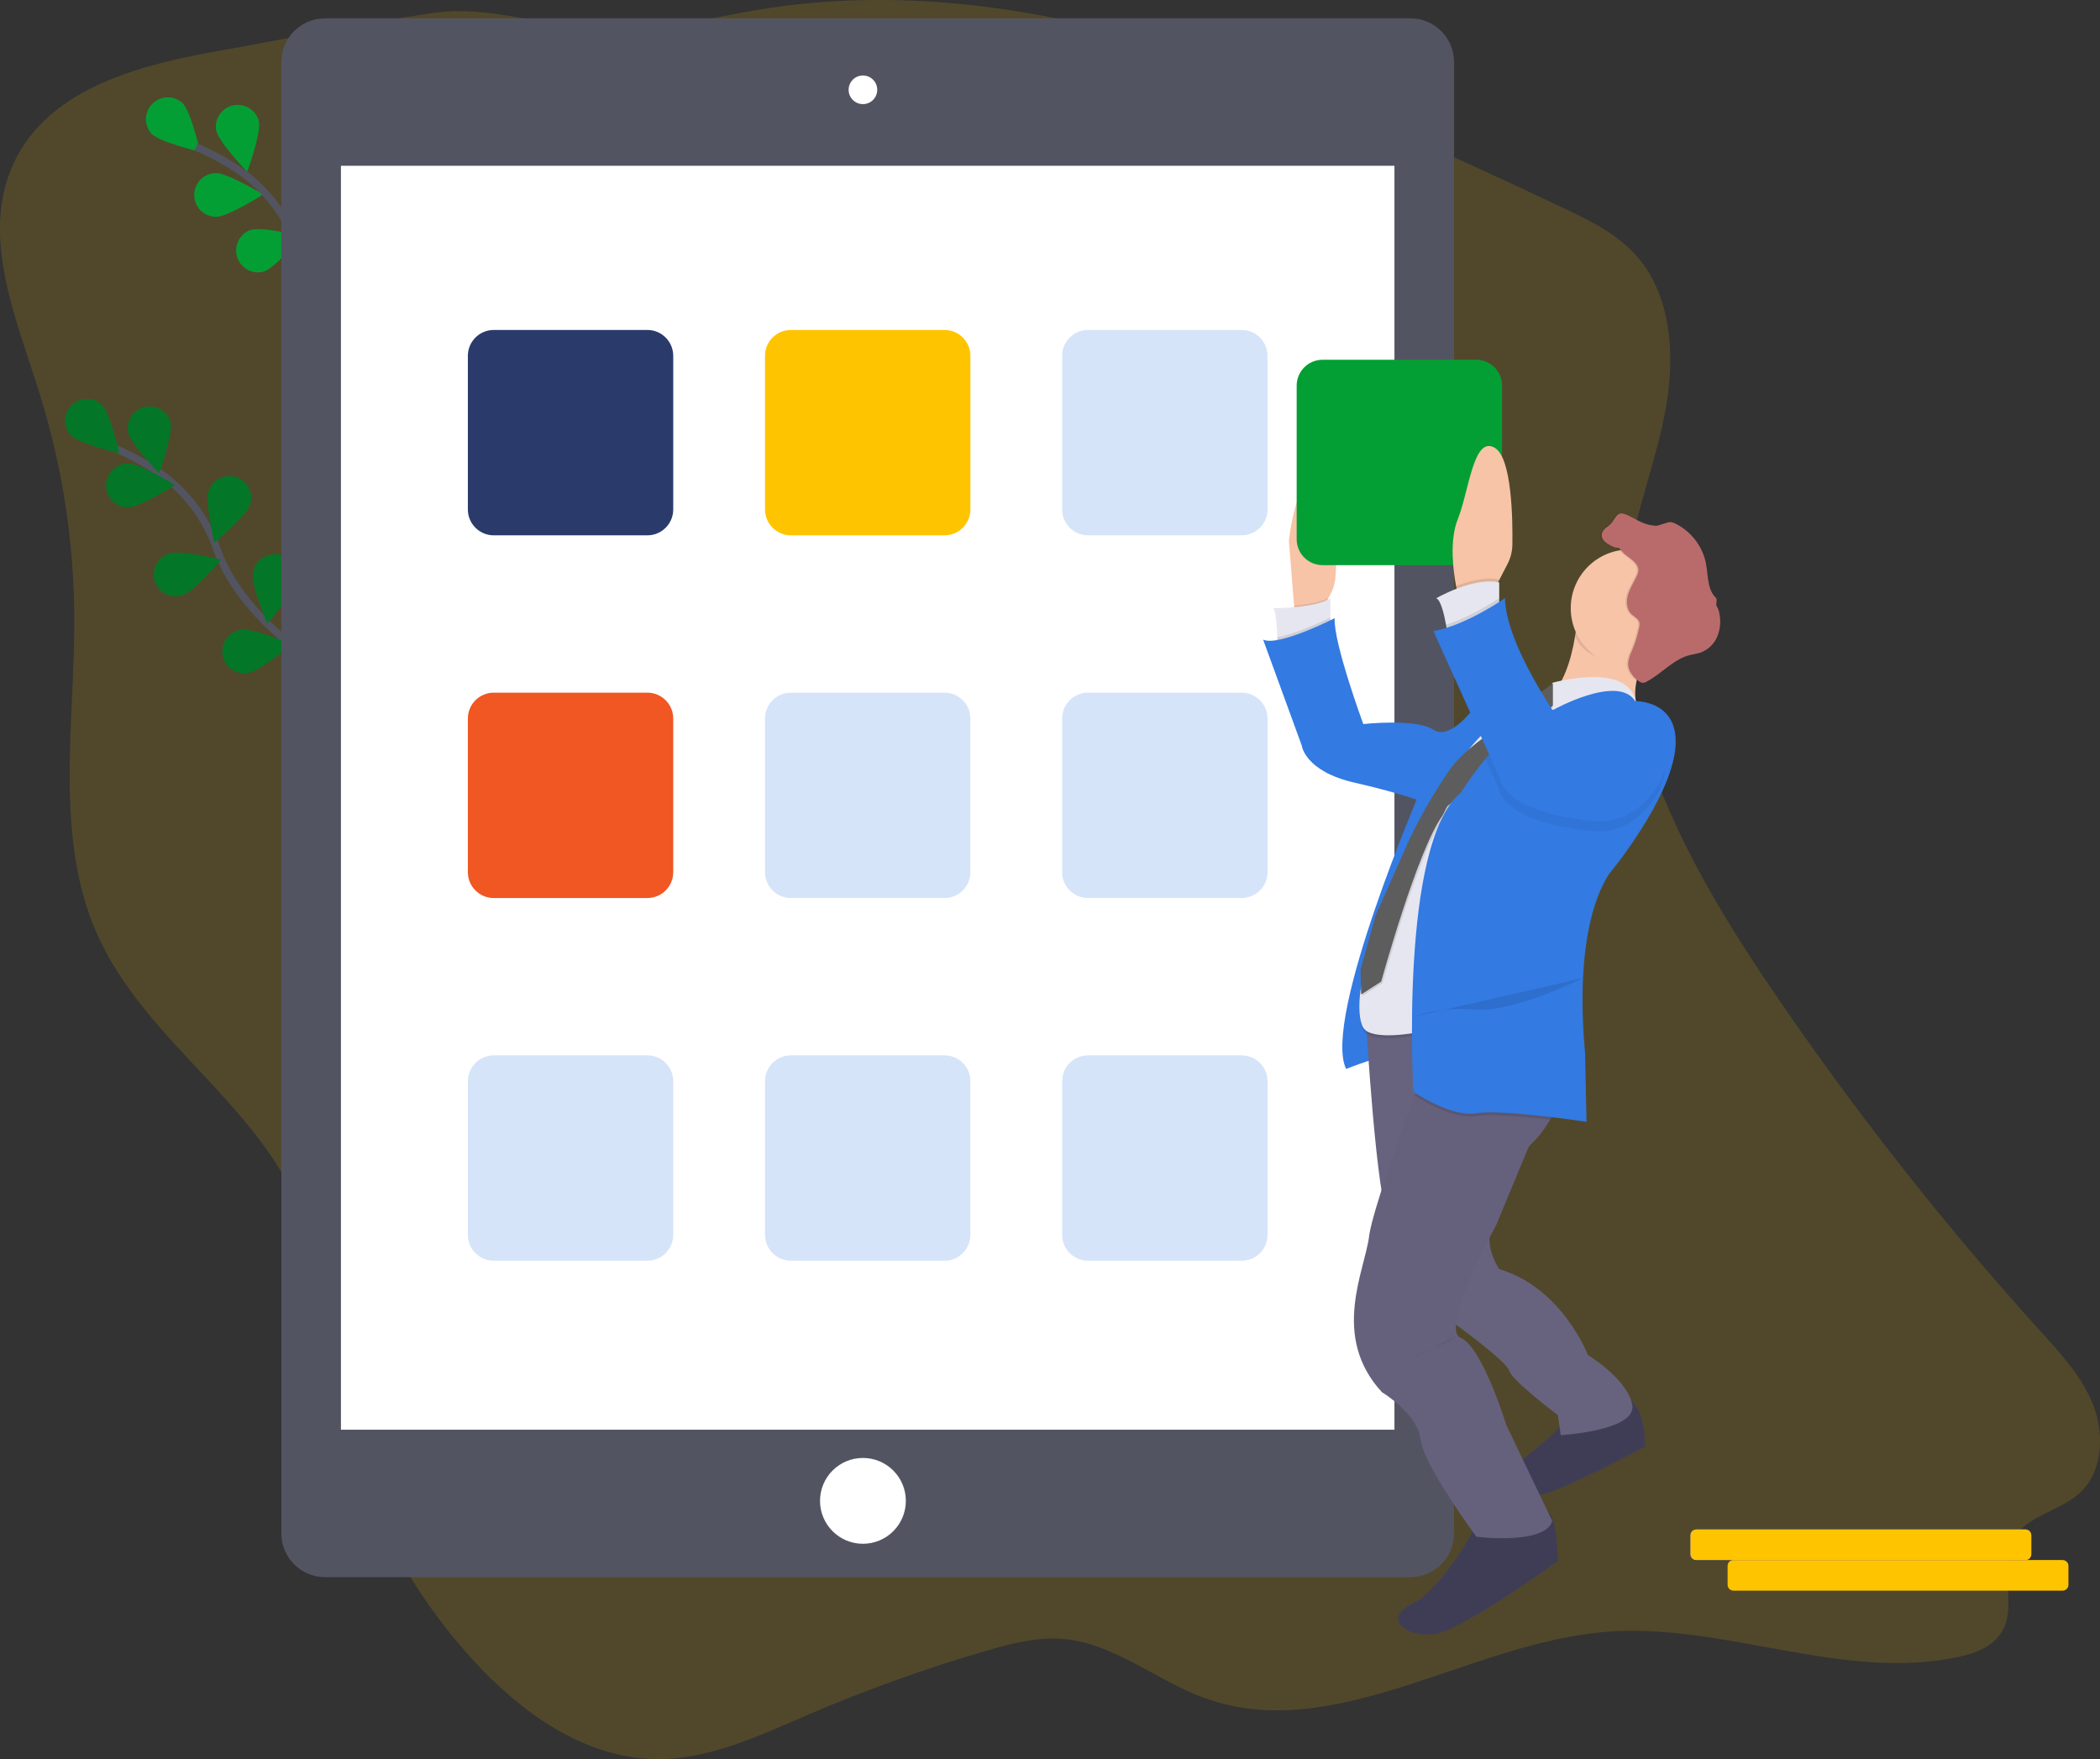
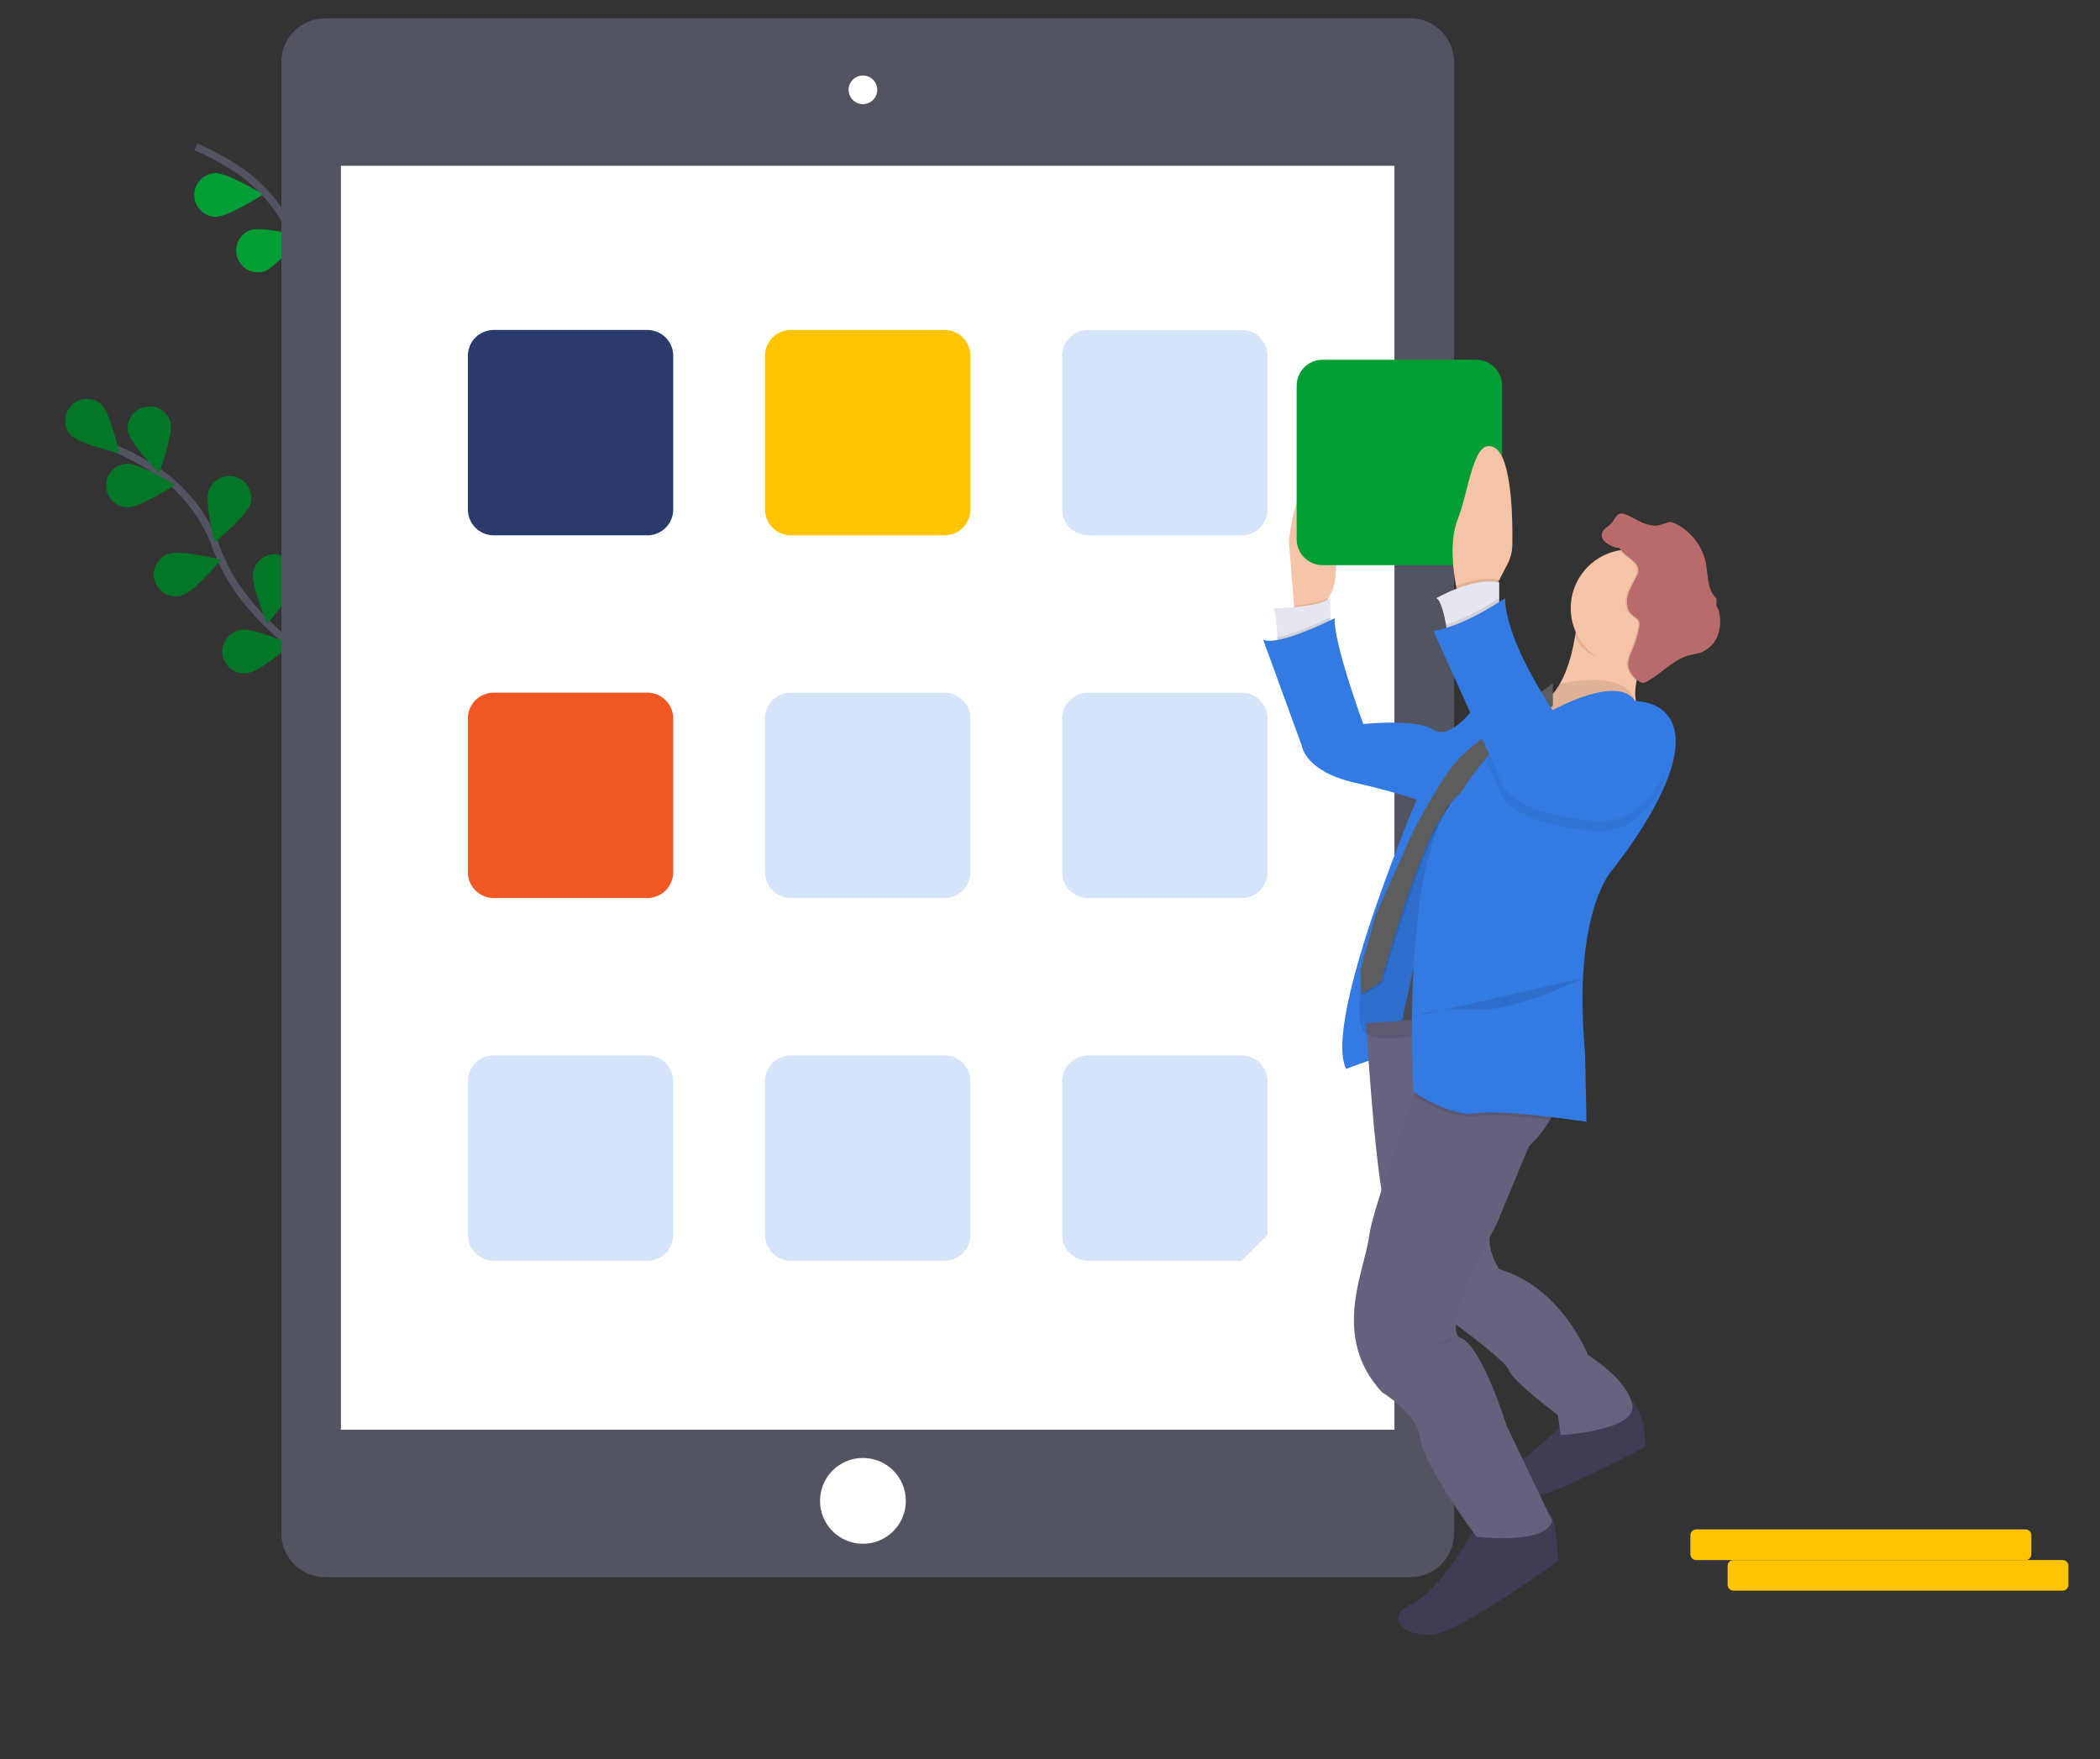
<svg xmlns="http://www.w3.org/2000/svg" version="1.1" id="Layer_1" x="0px" y="0px" width="573.148px" height="480.095px" viewBox="0 0 573.148 480.095" enable-background="new 0 0 573.148 480.095" xml:space="preserve">
  <rect x="0" y="0" width="573.148" height="480.095" fill="#333333" stroke="none" />
  <g>
    <title>app installation</title>
-     <path opacity="0.15" fill="#FFC400" enable-background="new    " d="M58.083,14.194C36.533,18.052,11.786,24.928,3.067,46.067   c-7.966,19.327,1.384,41.099,7.675,61.099c6.201,19.746,9.416,40.307,9.542,61.003c0.161,29.112-5.511,59.811,6.011,86.262   c12.999,29.847,45.171,47.109,56.447,77.701c4.729,12.826,5.301,26.865,7.555,40.418c4.997,30.037,18.647,58.404,38.684,80.378   c13.322,14.61,30.668,26.87,49.882,27.161c14.574,0.228,28.337-6.386,41.837-12.176c15.75-6.752,31.895-12.548,48.344-17.354   c6.93-2.021,14.067-3.882,21.235-3.25c13.811,1.193,25.331,11.331,38.438,16.102c35.522,12.88,72.243-15.109,109.722-18.063   c32.13-2.534,64.402,13.62,95.971,6.877c4.651-0.997,9.626-2.804,12.064-7.097c4.036-7.114-0.972-16.959,2.617-24.336   c3.591-7.375,13.28-8.141,18.969-13.75c5.79-5.712,6.262-15.576,3.31-23.335c-2.951-7.759-8.646-13.935-14.119-19.976   c-27.097-29.923-52.043-61.721-74.654-95.161c-23.065-34.103-44.652-74.217-38.164-115.548   c2.242-14.222,7.752-27.681,10.251-41.855c2.498-14.175,1.474-30.227-7.692-40.925c-5.475-6.392-13.155-10.084-20.609-13.602   C356.862,23.824,282.376-9.778,207.109,2.643c-12.255,2.021-24.383,5.266-36.78,5.707c-17.943,0.644-34.831-7.377-52.356-4.771   C98.073,6.519,77.965,10.634,58.083,14.194z" />
-     <path fill="#049F34" d="M49.823,28.128c2.32,2.332,4.818,13.298,4.818,13.298s-10.948-2.565-13.268-4.902   c-2.204-2.447-2.007-6.217,0.44-8.421C44.092,26.05,47.557,26.062,49.823,28.128z" />
-     <path fill="#049F34" d="M70.651,33.109c0.68,3.221-3.179,13.781-3.179,13.781s-7.794-8.104-8.474-11.33   c-0.532-3.25,1.671-6.317,4.921-6.849c3.044-0.499,5.965,1.405,6.736,4.391L70.651,33.109z" />
    <path fill="#6C63FF" d="M90.296,55.495c-1.037,3.118-9.702,10.292-9.702,10.292s-2.636-10.931-1.598-14.055   c1.039-3.128,4.417-4.823,7.546-3.783c3.129,1.039,4.822,4.417,3.784,7.546H90.296z" />
    <path fill="#6C63FF" d="M102.885,76.122c-0.495,3.249-7.824,11.783-7.824,11.783s-4.448-10.329-3.953-13.579   c0.337-3.276,3.265-5.659,6.541-5.322c3.276,0.336,5.659,3.265,5.322,6.541c-0.019,0.192-0.048,0.382-0.086,0.57V76.122z" />
    <path fill="#049F34" d="M59.052,59.163c3.292-0.036,12.761-6.107,12.761-6.107s-9.606-5.842-12.897-5.807   c-3.294,0.038-5.934,2.738-5.895,6.032c0.037,3.292,2.738,5.932,6.031,5.894V59.163z" />
    <path fill="#049F34" d="M72.049,74.099c3.125-1.02,10.346-9.643,10.346-9.643s-10.918-2.702-14.043-1.682   c-3.09,1.138-4.673,4.566-3.534,7.656c1.078,2.929,4.231,4.53,7.231,3.673V74.099z" />
    <path fill="none" stroke="#535461" stroke-width="2" stroke-miterlimit="10" d="M113.071,101.673c0,0-24.527-13.465-31.803-34.091   C78.275,58.909,72.547,51.44,64.947,46.3c-3.627-2.414-7.467-4.49-11.473-6.202" />
    <path fill="#6C63FF" d="M89.82,101.364c3.256-0.478,11.831-7.752,11.831-7.752s-10.305-4.509-13.556-4.031   c-3.275,0.337-5.657,3.267-5.319,6.542s3.268,5.658,6.544,5.321c0.169-0.018,0.338-0.042,0.506-0.075L89.82,101.364z" />
    <path fill="none" stroke="#535461" stroke-width="2" stroke-miterlimit="10" d="M91.006,183.965c0,0-24.527-13.465-31.801-34.092   c-2.994-8.674-8.722-16.142-16.321-21.282c-3.628-2.414-7.468-4.49-11.474-6.203" />
    <path fill="#037727" d="M27.759,110.42c2.319,2.331,4.818,13.297,4.818,13.297s-10.949-2.565-13.268-4.901   c-2.204-2.447-2.008-6.218,0.44-8.422C22.03,108.342,25.493,108.354,27.759,110.42z" />
    <path fill="#037727" d="M46.587,115.401c0.679,3.22-3.18,13.78-3.18,13.78s-7.793-8.104-8.473-11.33   c-0.533-3.25,1.67-6.316,4.921-6.849c3.043-0.498,5.965,1.406,6.737,4.392L46.587,115.401z" />
    <path fill="#037727" d="M68.233,137.786c-1.036,3.119-9.702,10.293-9.702,10.293s-2.636-10.931-1.598-14.055   c1.039-3.129,4.417-4.823,7.546-3.784c3.13,1.04,4.823,4.417,3.783,7.546H68.233z" />
    <path fill="#037727" d="M80.822,158.413c-0.495,3.25-7.824,11.783-7.824,11.783s-4.448-10.328-3.953-13.578   c0.336-3.276,3.264-5.659,6.54-5.323c3.276,0.337,5.659,3.265,5.323,6.541c-0.02,0.192-0.049,0.382-0.086,0.571V158.413z" />
    <path fill="#037727" d="M34.988,138.454c3.293-0.035,12.762-6.106,12.762-6.106s-9.606-5.844-12.898-5.808   c-3.293,0.039-5.933,2.739-5.895,6.032c0.038,3.293,2.738,5.932,6.031,5.895V138.454z" />
    <path fill="#037727" d="M49.985,162.39c3.125-1.019,10.348-9.643,10.348-9.643s-10.919-2.701-14.044-1.681   c-3.167,0.903-5.001,4.204-4.098,7.37c0.903,3.167,4.204,5.002,7.371,4.098c0.143-0.041,0.284-0.087,0.423-0.139V162.39z" />
    <path fill="#037727" d="M67.755,183.656c3.257-0.478,11.832-7.753,11.832-7.753s-10.305-4.508-13.555-4.031   c-3.276,0.338-5.658,3.267-5.32,6.543c0.338,3.276,3.267,5.658,6.543,5.321c0.17-0.018,0.339-0.042,0.507-0.075L67.755,183.656z" />
    <path fill="#535461" d="M88.716,4.999h296.203c6.586,0,11.926,5.339,11.926,11.926v401.583c0,6.587-5.34,11.927-11.926,11.927   H88.716c-6.587,0-11.926-5.34-11.926-11.927V16.925C76.791,10.338,82.129,4.999,88.716,4.999z" />
    <rect x="93.051" y="45.245" fill="#FFFFFF" width="287.532" height="344.95" />
    <circle fill="#FFFFFF" cx="235.518" cy="24.51" r="3.906" />
    <circle fill="#FFFFFF" cx="235.518" cy="409.618" r="11.711" />
    <path fill="#2A3B6B" d="M134.757,90.052h41.922c3.902,0,7.066,3.163,7.066,7.066v41.92c0,3.903-3.164,7.066-7.066,7.066h-41.922   c-3.901,0-7.065-3.163-7.065-7.066v-41.92C127.692,93.215,130.856,90.052,134.757,90.052z" />
    <path opacity="0.2" fill="#337AE2" enable-background="new    " d="M338.876,146.104h-41.921c-3.902,0-7.065-3.163-7.065-7.066   v-41.92c0-3.903,3.163-7.066,7.065-7.066h41.921c3.903,0,7.067,3.163,7.067,7.066v41.92   C345.944,142.941,342.78,146.104,338.876,146.104z" />
    <path fill="#FFC400" d="M215.858,90.052h41.921c3.901,0,7.065,3.163,7.065,7.066v41.92c0,3.903-3.164,7.066-7.065,7.066h-41.921   c-3.903,0-7.067-3.163-7.067-7.066v-41.92C208.791,93.215,211.955,90.052,215.858,90.052z" />
    <path fill="#F05722" d="M134.757,189.04h41.922c3.902,0,7.066,3.164,7.066,7.066v41.92c0,3.903-3.164,7.067-7.066,7.067h-41.922   c-3.901,0-7.065-3.164-7.065-7.067v-41.92C127.692,192.204,130.856,189.04,134.757,189.04z" />
    <path opacity="0.2" fill="#337AE2" enable-background="new    " d="M338.876,245.094h-41.921c-3.902,0-7.065-3.164-7.065-7.067   v-41.92c0-3.902,3.163-7.066,7.065-7.066h41.921c3.903,0,7.067,3.164,7.067,7.066v41.92   C345.944,241.93,342.78,245.094,338.876,245.094z" />
    <path opacity="0.2" fill="#337AE2" enable-background="new    " d="M215.858,189.04h41.921c3.901,0,7.065,3.164,7.065,7.066v41.92   c0,3.903-3.164,7.067-7.065,7.067h-41.921c-3.903,0-7.067-3.164-7.067-7.067v-41.92C208.791,192.204,211.955,189.04,215.858,189.04   z" />
    <path opacity="0.2" fill="#337AE2" d="M134.757,288.029h41.922c3.902,0,7.066,3.163,7.066,7.065v41.92   c0,3.903-3.164,7.067-7.066,7.067h-41.922c-3.901,0-7.065-3.164-7.065-7.067v-41.92   C127.692,291.192,130.856,288.029,134.757,288.029z" />
-     <path opacity="0.2" fill="#337AE2" d="M338.876,344.082h-41.921c-3.902,0-7.065-3.164-7.065-7.067v-41.92   c0-3.902,3.163-7.065,7.065-7.065h41.921c3.903,0,7.067,3.163,7.067,7.065v41.92C345.944,340.918,342.78,344.082,338.876,344.082z" />
+     <path opacity="0.2" fill="#337AE2" d="M338.876,344.082h-41.921c-3.902,0-7.065-3.164-7.065-7.067v-41.92   c0-3.902,3.163-7.065,7.065-7.065h41.921c3.903,0,7.067,3.163,7.067,7.065v41.92z" />
    <path opacity="0.2" fill="#337AE2" d="M215.858,288.029h41.921c3.901,0,7.065,3.163,7.065,7.065v41.92   c0,3.903-3.164,7.067-7.065,7.067h-41.921c-3.903,0-7.067-3.164-7.067-7.067v-41.92   C208.791,291.192,211.955,288.029,215.858,288.029z" />
    <path fill="#337AE2" d="M388.091,214.801c0,0-27.336,63.257-20.698,76.925c0,0,10.937-4.293,12.522-3.512   c1.586,0.78,17.18-81.612,17.18-81.612L388.091,214.801z" />
    <path opacity="0.05" fill="#337AE2" enable-background="new    " d="M388.091,214.801c0,0-27.336,63.257-20.698,76.925   c0,0,10.937-4.293,12.522-3.512c1.586,0.78,17.18-81.612,17.18-81.612L388.091,214.801z" />
    <path fill="#3F3D56" d="M402.927,416.291c0,0-9.374,17.571-17.573,21.466s-1.563,9.374,6.25,8.201   c7.812-1.176,33.583-19.918,33.583-19.918s-0.179-12.267-2.629-13.161C420.107,411.984,402.927,416.291,402.927,416.291z" />
    <path fill="#3F3D56" d="M427.532,387.786c0,0-13.274,13.274-19.136,14.449c-5.862,1.174,5.074,8.979,15.617,4.686   c10.543-4.293,24.991-12.105,24.991-12.105s0.388-12.521-6.249-13.667C436.119,380.004,427.532,387.786,427.532,387.786z" />
    <path fill="#67647E" d="M372.861,279.226c0,0,2.73,47.641,6.25,54.266c3.519,6.625,16.793,26.943,16.793,26.943   s15.229,10.936,16.01,13.666c0.781,2.732,13.273,12.105,13.273,12.105l0.782,5.469c0,0,20.698-1.193,19.523-8.201   c-1.175-7.006-12.105-13.666-12.105-13.666s-7.03-18.355-24.21-23.43c0,0-5.469-7.811-0.781-14.055   c0,0,11.718-29.285,18.354-32.798s-2.737-23.8-2.737-23.8L372.861,279.226z" />
    <path opacity="0.05" fill="#65617D" enable-background="new    " d="M372.861,279.226c0,0,2.73,47.641,6.25,54.266   c3.519,6.625,16.793,26.943,16.793,26.943s15.229,10.936,16.01,13.666c0.781,2.732,13.273,12.105,13.273,12.105l0.782,5.469   c0,0,20.698-1.193,19.523-8.201c-1.175-7.006-12.105-13.666-12.105-13.666s-7.03-18.355-24.21-23.43c0,0-5.469-7.811-0.781-14.055   c0,0,11.718-29.285,18.354-32.798s-2.737-23.8-2.737-23.8L372.861,279.226z" />
    <path fill="#65617D" d="M411.126,388.955l12.522,26.159c-1.949,6.639-20.697,4.293-20.697,4.293s-14.449-19.521-15.23-26.553   c-0.78-7.029-10.543-12.886-10.543-12.886c-14.055-15.23-4.687-33.191-3.512-42.565c0-0.179,0.053-0.374,0.083-0.596   c1.038-6.285,7.358-24.365,12.272-37.91c3.315-9.121,5.992-16.182,5.992-16.182s26.161,1.191,31.605,10.543   c2.505,4.293,1.384,8.76-0.567,12.337c-1.524,2.704-3.474,5.146-5.771,7.233l-8.892,21.432c0,0-15.61,28.527-9.73,30.877   C404.538,367.487,411.126,388.955,411.126,388.955z" />
    <path fill="#F7C4A7" d="M364.495,157.417c-0.123,1.746-0.628,3.443-1.479,4.973l-0.447,0.806l-2.2,3.965h-7.03l-0.149-1.848   l-1.414-17.675c0,0,1.95-19.523,8.594-16.793C365.693,133.04,364.984,150.584,364.495,157.417z" />
    <path opacity="0.1" enable-background="new    " d="M362.569,163.189l-2.2,3.965h-7.03l-0.149-1.848   C356.462,165.02,360.357,164.424,362.569,163.189z" />
    <path fill="#E6E6F0" d="M363.099,163.255v8.981l-14.449,3.906c0,0,0-0.936-0.041-2.236c-0.084-2.743-0.339-7.121-1.133-7.914   C347.482,166.004,359.194,166.004,363.099,163.255z" />
    <path opacity="0.1" enable-background="new    " d="M363.099,168.521v3.715l-14.449,3.906c0,0,0-0.936-0.041-2.236   C353.421,173.064,360.369,169.851,363.099,168.521z" />
    <path fill="#F7C4A7" d="M447.371,183.339c-2.851,8.229,0.854,11.926,0.854,11.926s-35.147,2.344-26.555-3.905   c5.016-3.65,7.239-11.7,8.218-17.759c0.416-2.513,0.672-5.05,0.769-7.597c0,0,28.087-0.411,22.261,7.419   C450.576,176.428,448.707,179.772,447.371,183.339z" />
    <path opacity="0.1" enable-background="new    " d="M452.922,173.405c-2.862,3.851-3.798,4.417-4.771,7.197   c-0.878,0.149-1.769,0.223-2.659,0.221c-6.696,0-13.215-1.377-15.605-7.216c0.416-2.515,0.673-5.054,0.769-7.603   C430.656,166.004,458.737,165.574,452.922,173.405z" />
    <circle fill="#F7C4A7" cx="444.711" cy="165.986" r="16.011" />
    <path fill="#337AE2" d="M364.269,168.717c0,0-15.23,7.812-19.524,5.856l10.543,28.898c0,0,0.782,7.03,14.449,10.137   c13.667,3.107,20.304,5.856,20.304,5.856l25.38-30.066l-12.887,3.512c0,0-6.637,9.374-11.33,6.25   c-4.692-3.125-19.124-1.55-19.124-1.55S363.88,175.36,364.269,168.717z" />
    <path opacity="0.05" fill="#337AE2" enable-background="new    " d="M364.269,168.717c0,0-15.23,7.812-19.524,5.856l10.543,28.898   c0,0,0.782,7.03,14.449,10.137c13.667,3.107,20.304,5.856,20.304,5.856l25.38-30.066l-12.887,3.512c0,0-6.637,9.374-11.33,6.25   c-4.692-3.125-19.124-1.55-19.124-1.55S363.88,175.36,364.269,168.717z" />
    <path opacity="0.1" enable-background="new    " d="M423.626,187.156c0,0,20.644-5.904,22.814,5.063c0,0-9.541-4.651-23.209,3.578   c-1.025,0.597-2.027,1.271-2.98,1.957c-12.028,8.425-20.43,21.466-23.806,36.279l-8.724,38.224l-0.781,10.274   c0,0-12.523,2.471-14.837-1.234c-2.313-3.703-0.781-16.035,2.731-20.144c3.512-4.108,8.962-21.802,8.962-21.802l3.417-10.256   c2.86-8.626,7.407-16.599,13.375-23.452l0,0l0.824-0.997c5.143-6.173,11.665-11.051,19.04-14.24   C422.451,189.541,423.9,188.449,423.626,187.156z" />
-     <path fill="#E6E6F0" d="M423.626,186.374c0,0,20.644-5.903,22.814,5.063c0,0-9.541-4.651-23.209,3.578   c-1.025,0.596-2.027,1.27-2.98,1.956c-12.028,8.425-20.43,21.468-23.806,36.28l-8.724,38.223l-0.781,10.275   c0,0-12.523,2.469-14.837-1.234s-0.781-16.034,2.731-20.144c3.512-4.108,8.98-21.79,8.98-21.79l3.417-10.256   c2.859-8.626,7.406-16.599,13.375-23.452l0,0l0.823-0.997c5.143-6.172,11.666-11.051,19.04-14.24   C422.451,188.76,423.9,187.668,423.626,186.374z" />
    <path opacity="0.1" enable-background="new    " d="M371.71,265.088l0.173,6.726l5.468-3.512c0,0,9.738-35.438,16.596-45.099   c0.806-1.139,1.192-2.838,1.95-3.125l27.92-26.941v-6.262c0,0-14.252,10.543-15.428,12.522c-0.5,0.83-7.983,4.92-12.522,11.331   c-4.04,5.901-7.629,12.101-10.733,18.545l-9.374,21.087L371.71,265.088z" />
    <path fill="#5D5D5D" d="M423.823,186.488v6.052l-28.313,27.133c-0.751,0.287-1.146,1.986-1.949,3.125   c-6.864,9.667-16.596,45.099-16.596,45.099l-5.469,3.513l-0.174-6.727l4.08-14.741l9.374-21.085   c3.104-6.445,6.692-12.645,10.733-18.546c4.508-6.404,11.998-10.494,12.522-11.33c1.015-1.682,12.021-9.743,15.051-11.926   L423.823,186.488z" />
    <path opacity="0.1" enable-background="new    " d="M439.38,148.991c-1.234-0.596-2.63-1.521-2.63-2.898   c0-1.008,0.794-1.842,1.628-2.385c2.23-1.521,2.058-4.27,4.621-3.411c1.717,0.596,3.215,1.663,4.885,2.355   c1.169,0.483,2.41,0.771,3.673,0.848c0.799-0.001,1.597,0.063,2.385,0.19c0.628,0.165,1.23,0.416,1.79,0.746   c3.559,1.992,6.203,5.292,7.369,9.201c1.063,3.625,0.955,7.919,3.686,10.525c0.494,0.399,0.949,0.845,1.359,1.329   c0.351,0.542,0.584,1.152,0.687,1.79c0.492,2.164,0.304,4.427-0.537,6.481c-0.864,2.059-2.554,3.658-4.657,4.407   c-0.924,0.303-1.896,0.405-2.838,0.644c-4.484,1.133-7.663,5.069-11.753,7.239c-0.327,0.204-0.701,0.321-1.086,0.34   c-0.422-0.048-0.819-0.217-1.146-0.489c-1.58-1.128-2.88-2.881-2.838-4.825c0.127-1.214,0.48-2.393,1.043-3.476   c0.855-2.029,1.512-4.135,1.956-6.291c0.142-0.497,0.156-1.019,0.042-1.521c-0.298-0.948-1.348-1.39-2.075-2.063   c-1.383-1.282-1.551-3.465-1.038-5.284c0.514-1.818,1.587-3.422,2.387-5.134c0.274-0.514,0.435-1.083,0.47-1.663   c0-2.285-3.089-3.525-4.388-5.034C440.68,148.55,441.795,150.185,439.38,148.991z" />
    <path fill="#B96B6B" d="M439.774,148.991c-1.234-0.596-2.63-1.521-2.63-2.898c0-1.008,0.794-1.842,1.628-2.385   c2.23-1.521,2.058-4.27,4.621-3.411c1.718,0.596,3.215,1.663,4.885,2.355c1.168,0.483,2.41,0.771,3.673,0.848   c0.805,0.046,3.411-1.193,4.175-1.002c0.627,0.163,1.229,0.415,1.788,0.745c3.561,1.992,6.204,5.292,7.37,9.201   c1.062,3.625,0.322,8.158,3.054,10.734c0.459,0.441-0.167,1.789,0.203,2.284c0.35,0.542,0.583,1.152,0.686,1.789   c0.491,2.165,0.305,4.428-0.537,6.482c-0.864,2.059-2.555,3.658-4.657,4.407c-0.924,0.304-1.896,0.405-2.838,0.644   c-4.484,1.132-7.663,5.069-11.754,7.239c-0.326,0.205-0.7,0.322-1.085,0.34c-0.422-0.047-0.819-0.217-1.145-0.489   c-1.581-1.127-2.881-2.881-2.839-4.825c0.127-1.213,0.481-2.393,1.043-3.475c0.856-2.029,1.512-4.136,1.956-6.292   c0.142-0.495,0.156-1.018,0.042-1.52c-0.298-0.949-1.347-1.39-2.075-2.063c-1.383-1.282-1.55-3.465-1.037-5.284   c0.513-1.818,1.586-3.422,2.386-5.134c0.274-0.514,0.435-1.082,0.471-1.664c0-2.283-3.089-3.524-4.389-5.031   C441.074,148.55,442.189,150.185,439.774,148.991z" />
    <path opacity="0.1" enable-background="new    " d="M423.059,305.626c-7.155-0.846-16.172-1.676-20.132-1.014   c-6.375,1.061-15.319-4.622-16.93-5.684c3.316-9.124,5.993-16.184,5.993-16.184s26.161,1.192,31.604,10.542   C426.13,297.581,425.008,302.048,423.059,305.626z" />
    <path fill="#337AE2" d="M457.21,204.646c-1.563,13.668-17.18,32.797-17.18,32.797s-10.937,11.331-7.419,49.982L433,306.169   c0,0-23.041-3.512-30.065-2.346c-7.025,1.171-17.181-5.854-17.181-5.854s-3.911-67.563,12.905-81.605   c2.063-3.198,4.31-6.274,6.726-9.213c4.508-5.457,10.639-11.604,16.374-13.12c0.738-0.199,1.497-0.315,2.261-0.345   c0,0,17.573-9.762,22.261-2.344C446.274,191.372,458.767,190.978,457.21,204.646z" />
    <path opacity="0.1" enable-background="new    " d="M385.944,277.473c0,0,6.249-2.73,16.793-1.948   c10.542,0.78,29.314-8.594,29.314-8.594" />
    <path opacity="0.05" enable-background="new    " d="M397.269,364.577c0,0,0.387,1.193-4.688,2.731   c-5.073,1.538-6.637,3.126-6.637,3.126" />
    <path fill="#049F34" d="M402.885,154.239h-41.921c-3.902,0-7.066-3.164-7.066-7.066v-41.92c0-3.903,3.164-7.066,7.066-7.066h41.921   c3.903,0,7.066,3.163,7.066,7.066v41.92C409.952,151.075,406.789,154.239,402.885,154.239z" />
    <path fill="#F7C4A7" d="M412.767,148.663c-0.027,1.846-0.484,3.658-1.336,5.296l-2.254,4.341l-1.563,2.981l-9.763,0.782   c0,0-0.202-0.806-0.452-2.135c-0.728-3.906-1.879-12.343,0.452-18.169c3.125-7.812,4.294-23.041,10.139-19.524   C412.654,125.038,412.875,141.847,412.767,148.663z" />
    <path opacity="0.1" enable-background="new    " d="M409.177,158.174v0.119l-1.563,2.981l-9.763,0.781c0,0-0.202-0.805-0.452-2.134   C400.894,158.592,405.473,157.351,409.177,158.174z" />
    <path fill="#E6E6F0" d="M409.177,158.956v7.048l-14.057,7.419c0,0-0.16-1.271-0.458-2.917c-0.514-2.821-1.432-6.745-2.666-7.234   C391.997,163.255,402.146,157.394,409.177,158.956z" />
    <path opacity="0.05" enable-background="new    " d="M447.198,222.786c-3.461,3.049-8.04,4.515-12.63,4.042   c-24.723-2.51-25.391-11.247-25.391-11.247l-3.793-8.431c4.508-5.457,10.639-11.604,16.374-13.12   c4.097,6.601,7.753,11.366,7.753,11.366s18.354-14.055,23.823-0.781C456.5,212.374,451.73,218.784,447.198,222.786z" />
    <path opacity="0.1" enable-background="new    " d="M409.177,163.261v2.743l-14.057,7.419c0,0-0.16-1.271-0.458-2.917   C400.722,168.544,406.713,164.865,409.177,163.261z" />
    <path fill="#337AE2" d="M410.74,163.255c0,0-10.543,7.418-19.524,8.981l18.355,40.609c0,0,0.673,8.736,25.391,11.247   c4.588,0.47,9.163-0.996,12.624-4.044c4.532-4.001,9.291-10.412,6.106-18.14c-5.468-13.273-23.822,0.782-23.822,0.782   S411.126,178.092,410.74,163.255z" />
    <path fill="#FFC400" d="M473.102,425.771h89.841c0.88,0,1.592,0.713,1.592,1.594v5.162c0,0.88-0.712,1.593-1.592,1.593h-89.841   c-0.88,0-1.592-0.713-1.592-1.593v-5.162C471.51,426.483,472.222,425.771,473.102,425.771z" />
    <path fill="#6C63FF" d="M462.964,417.423h89.842c0.879,0,1.592,0.712,1.592,1.592v5.164c0,0.879-0.713,1.592-1.592,1.592h-89.842   c-0.879,0-1.592-0.713-1.592-1.592v-5.164C461.373,418.135,462.085,417.423,462.964,417.423z" />
    <path fill="#FFC400" d="M462.964,417.423h89.842c0.879,0,1.592,0.712,1.592,1.592v5.164c0,0.879-0.713,1.592-1.592,1.592h-89.842   c-0.879,0-1.592-0.713-1.592-1.592v-5.164C461.373,418.135,462.085,417.423,462.964,417.423z" />
  </g>
</svg>